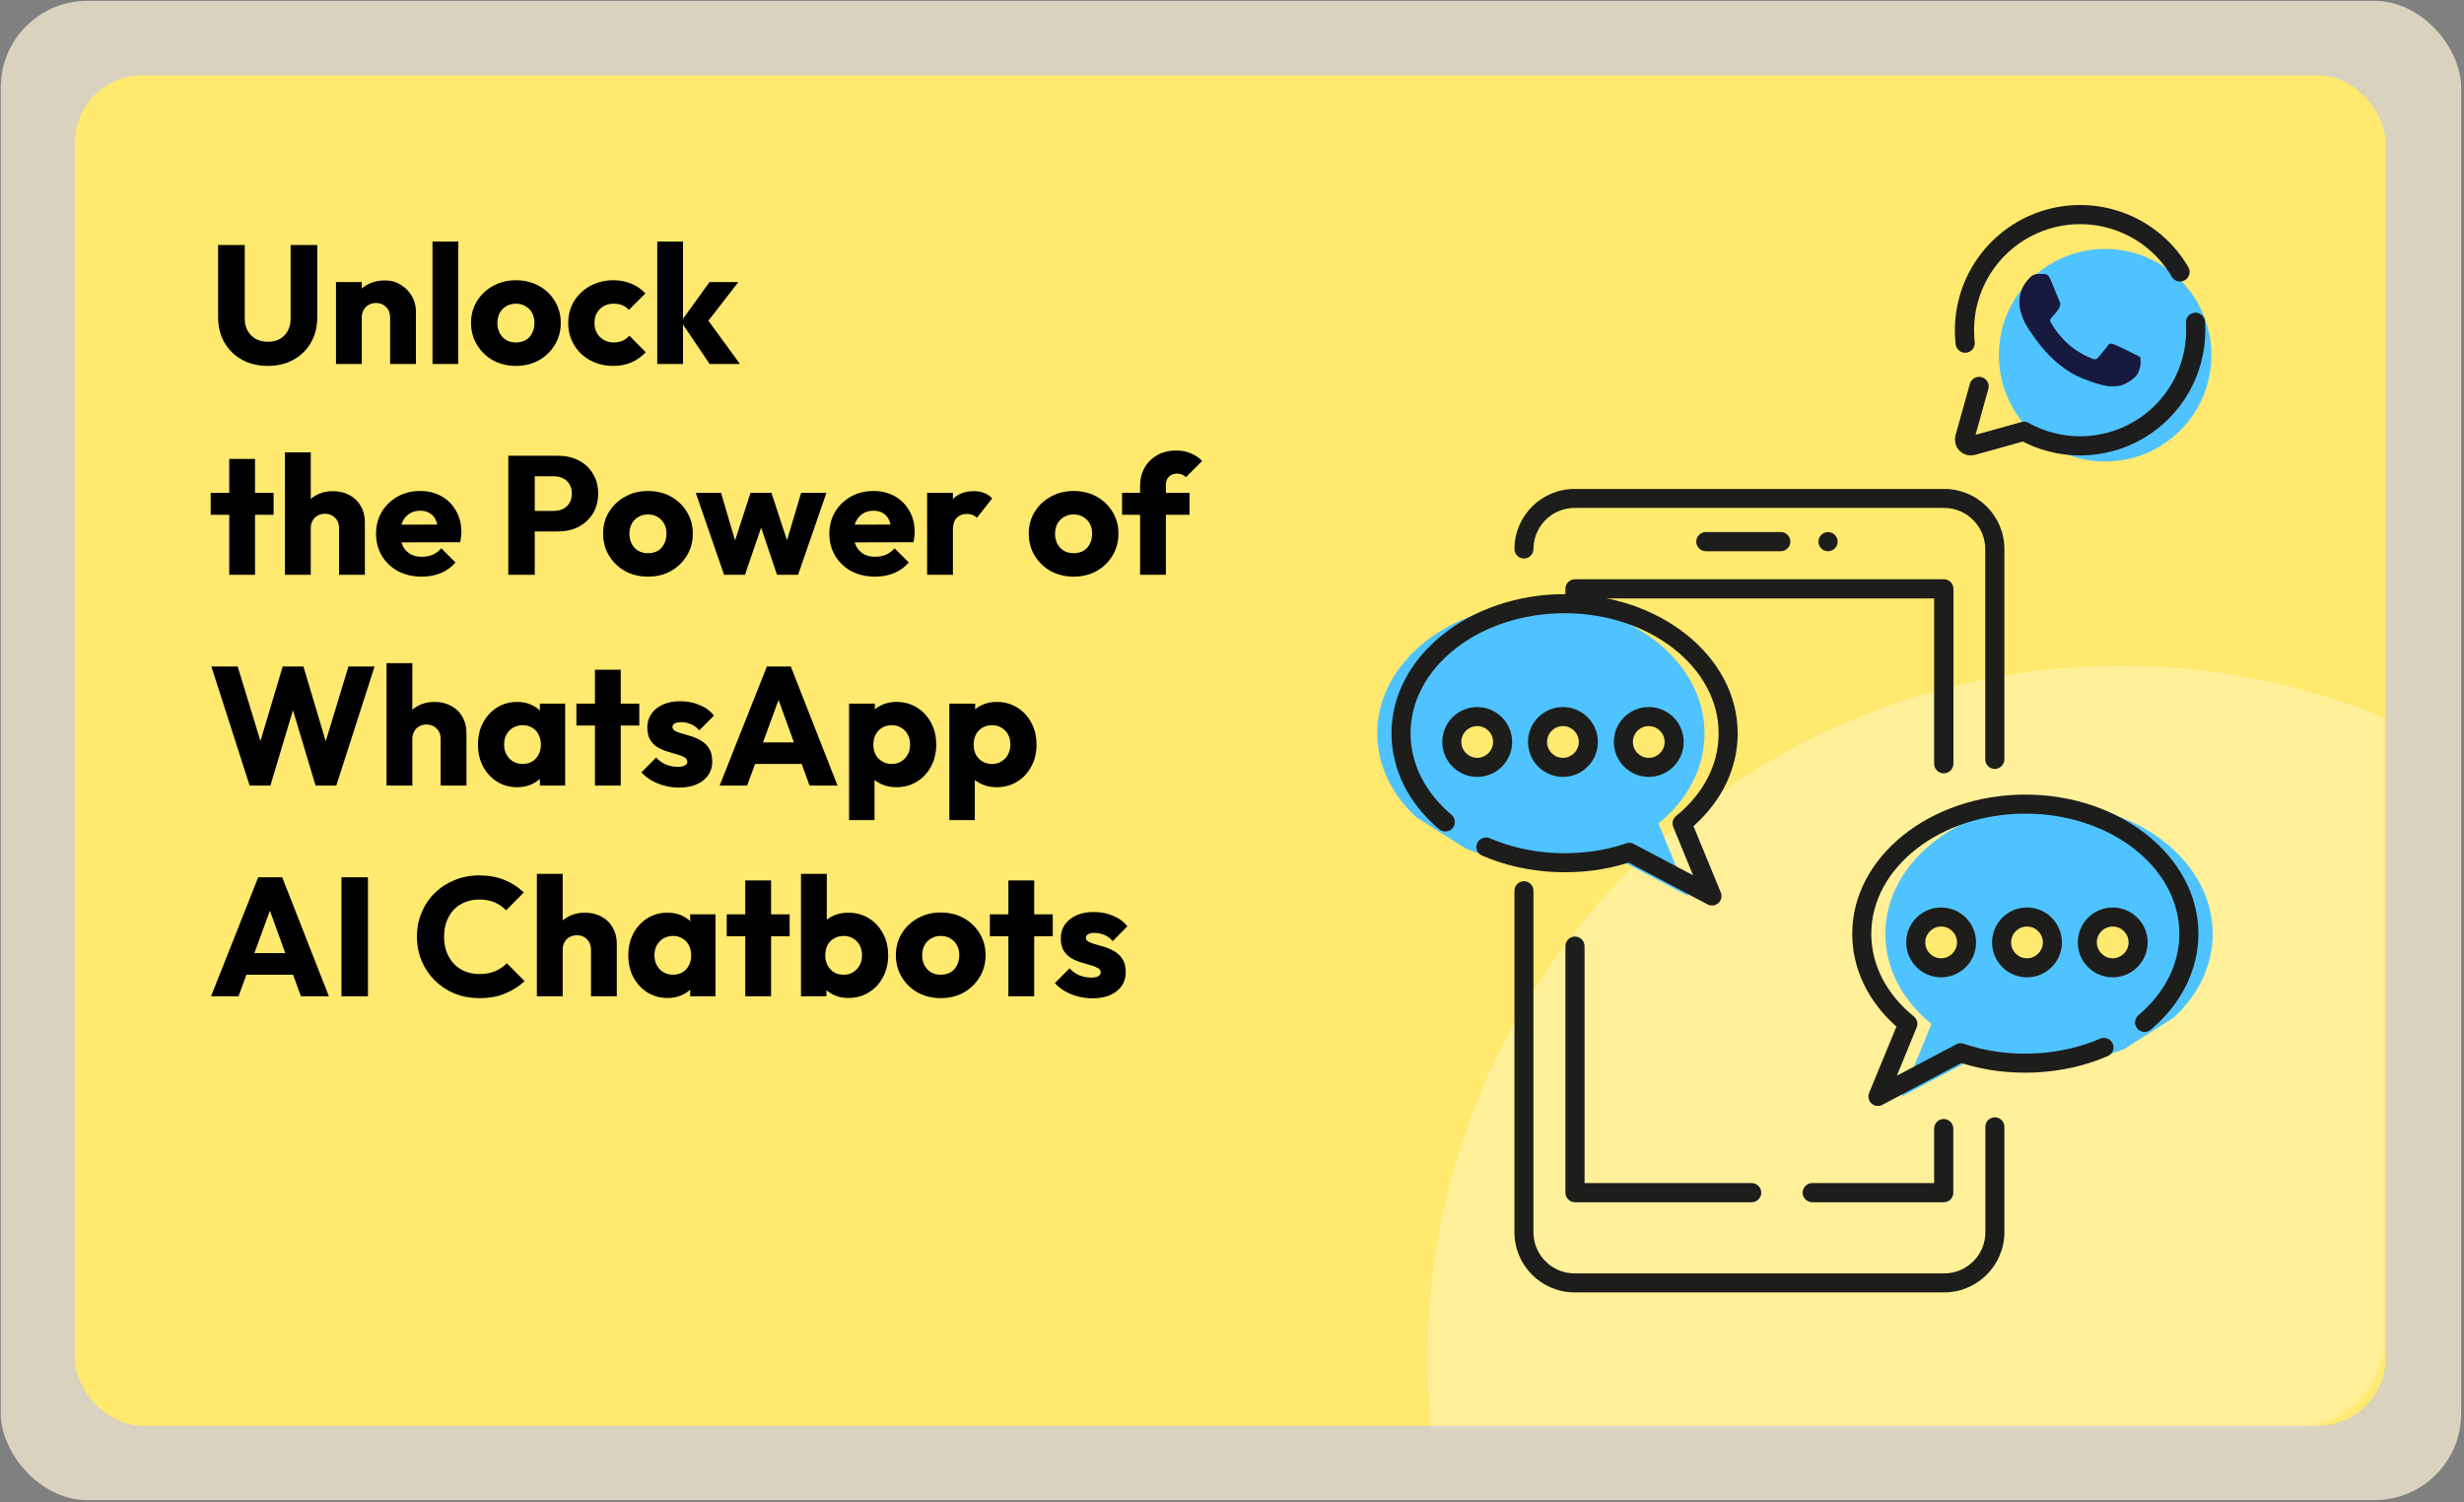
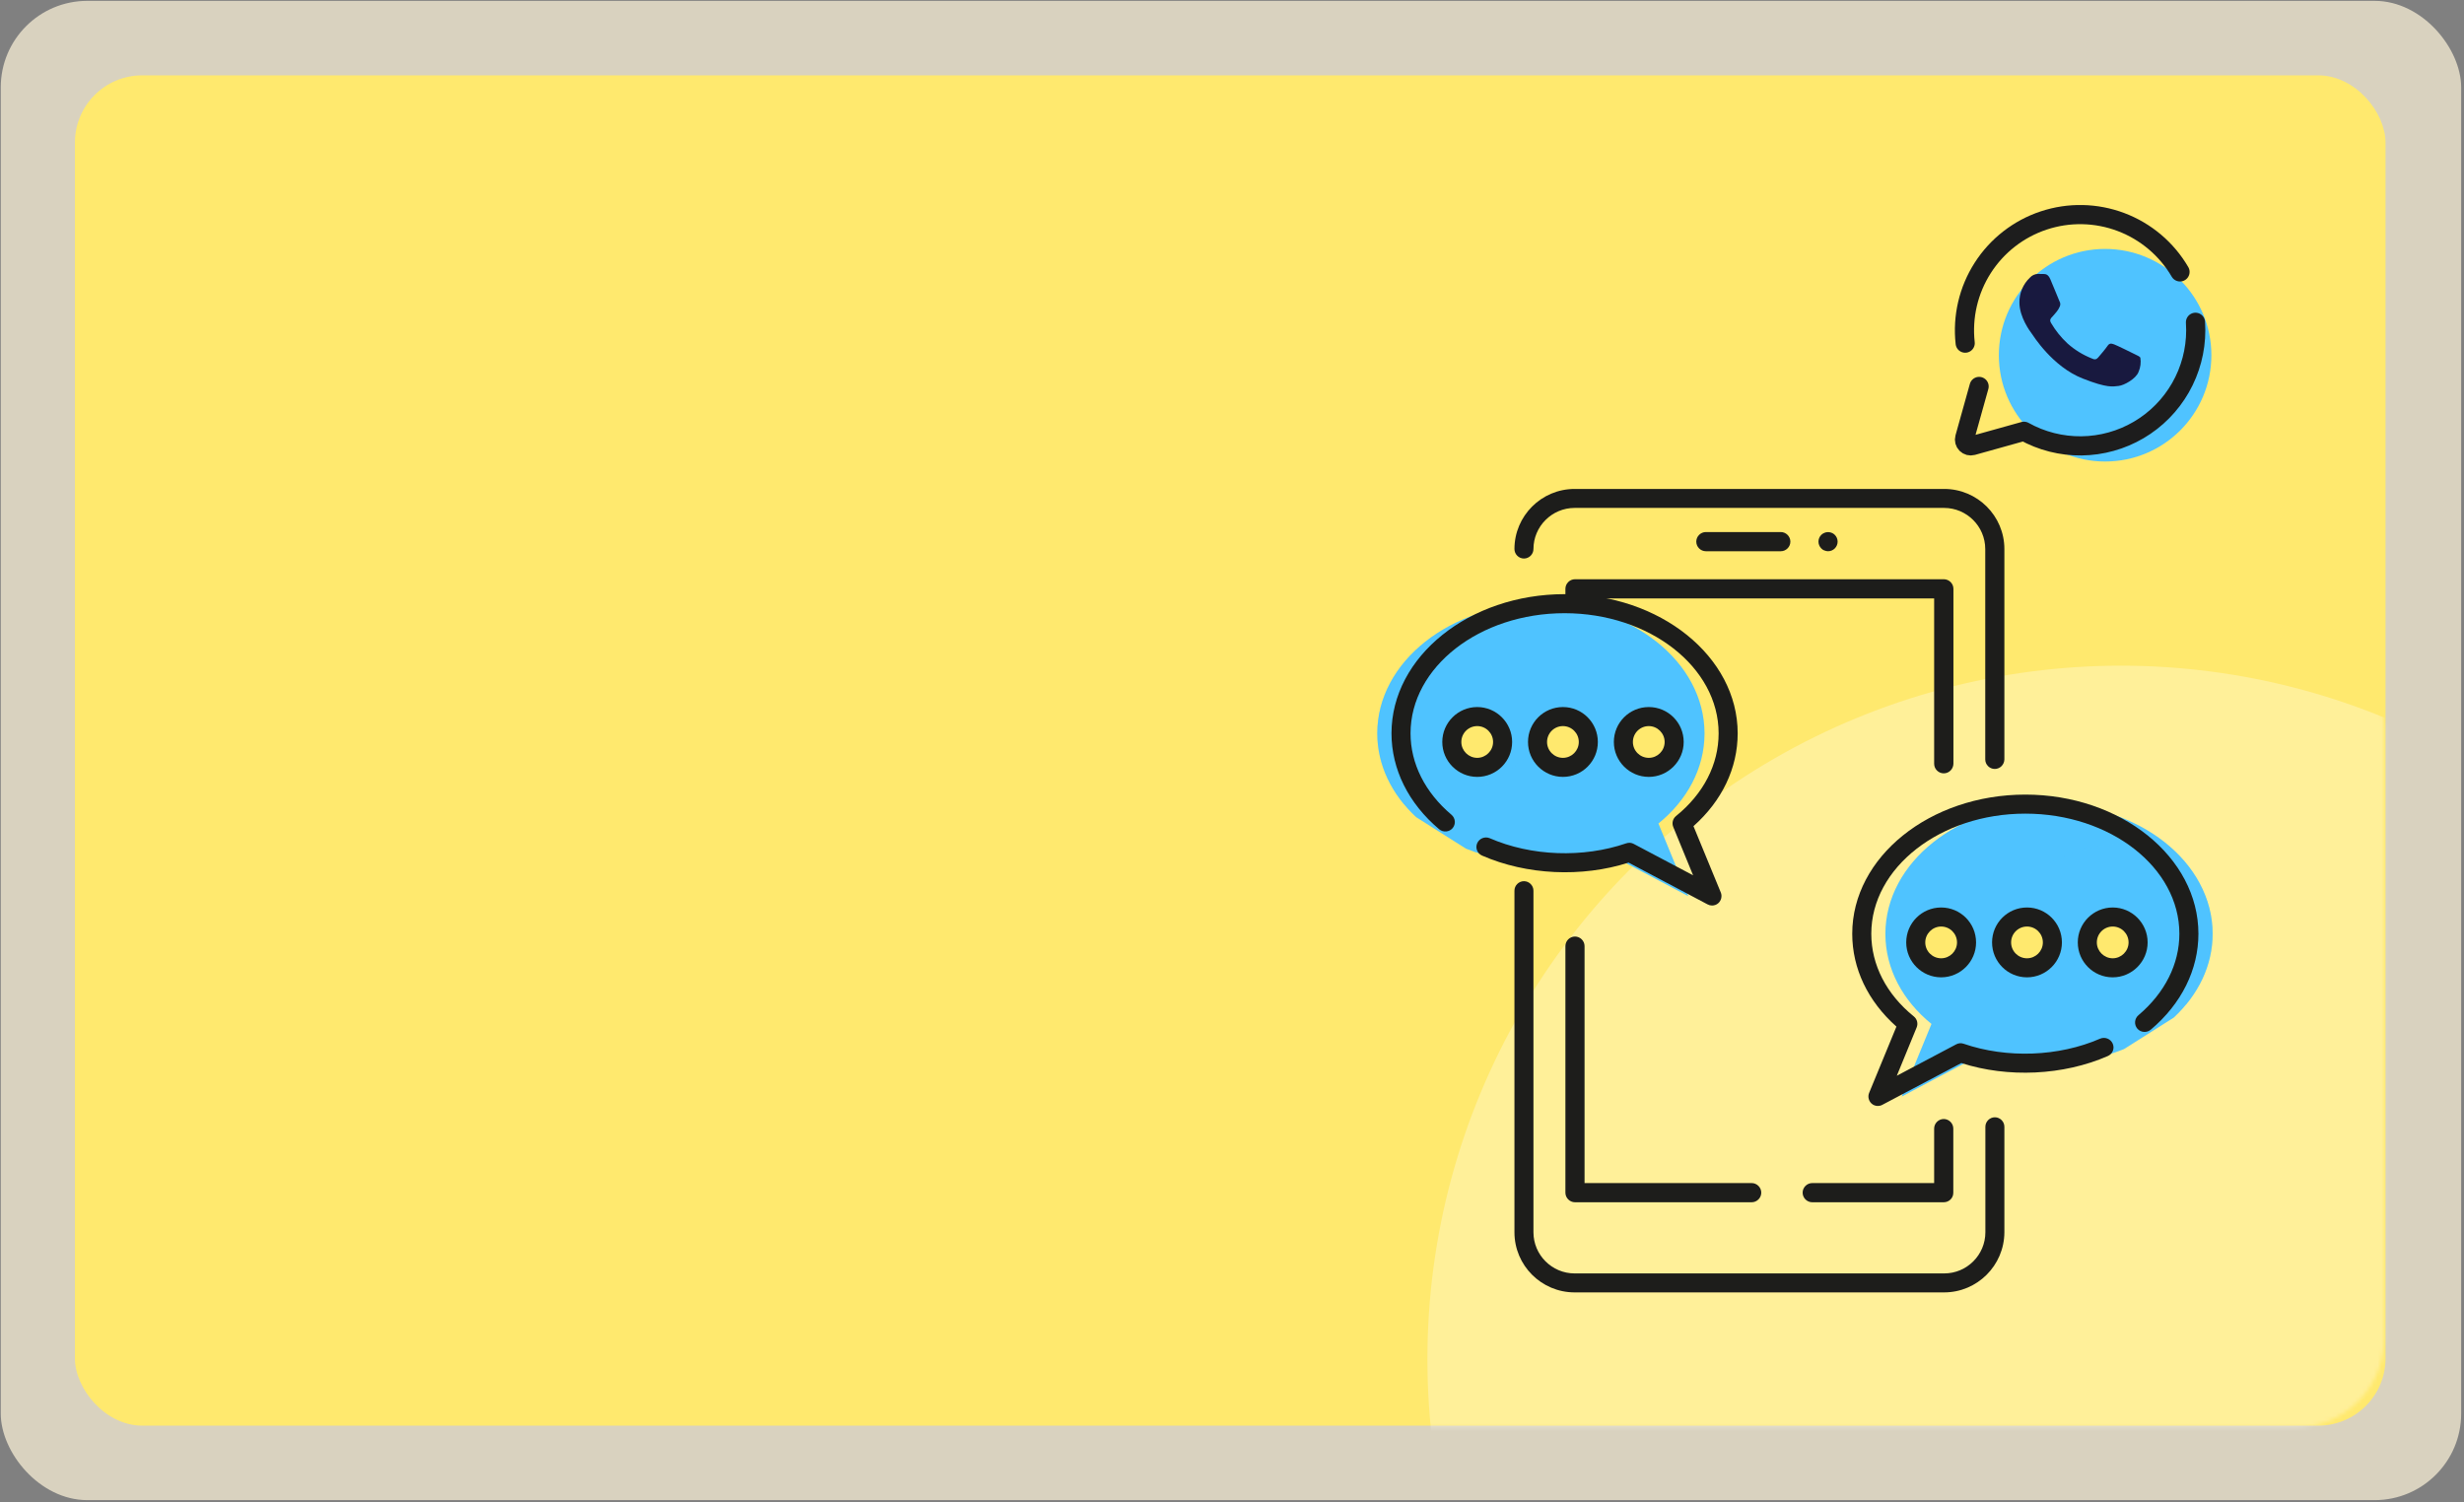
<svg xmlns="http://www.w3.org/2000/svg" width="643" height="392" viewBox="0 0 643 392" fill="none">
  <rect x="0" y="0" width="643" height="392" fill="#808080" stroke="none" />
  <rect x="0.199" y="0.225" width="642.06" height="391.256" rx="22.572" fill="#FFF6DA" fill-opacity="0.7" />
  <rect x="19.547" y="19.664" width="602.979" height="352.378" rx="17.556" fill="#FFE96E" />
  <mask id="mask0_1177_47" style="mask-type:alpha" maskUnits="userSpaceOnUse" x="350" y="167" width="273" height="206">
    <rect x="350.41" y="167" width="271.725" height="205.474" rx="23.044" fill="#FFE96E" />
  </mask>
  <g mask="url(#mask0_1177_47)">
    <circle cx="553.482" cy="354.711" r="180.99" fill="white" fill-opacity="0.3" />
  </g>
-   <path d="M69.898 95.484C67.346 95.484 65.088 94.941 63.122 93.856C61.186 92.771 59.661 91.275 58.546 89.368C57.461 87.432 56.918 85.232 56.918 82.768V63.936H63.87V83.164C63.87 84.396 64.134 85.467 64.662 86.376C65.19 87.285 65.909 87.989 66.818 88.488C67.757 88.957 68.784 89.192 69.898 89.192C71.072 89.192 72.098 88.957 72.978 88.488C73.858 87.989 74.547 87.3 75.046 86.42C75.574 85.511 75.838 84.44 75.838 83.208V63.936H82.79V82.812C82.79 85.276 82.248 87.461 81.162 89.368C80.077 91.275 78.566 92.771 76.63 93.856C74.694 94.941 72.45 95.484 69.898 95.484ZM101.805 95V82.812C101.805 81.697 101.453 80.803 100.749 80.128C100.074 79.424 99.209 79.072 98.153 79.072C97.419 79.072 96.774 79.233 96.217 79.556C95.659 79.849 95.219 80.289 94.897 80.876C94.574 81.433 94.413 82.079 94.413 82.812L91.817 81.536C91.817 79.864 92.183 78.397 92.917 77.136C93.65 75.875 94.662 74.907 95.953 74.232C97.273 73.528 98.754 73.176 100.397 73.176C101.981 73.176 103.374 73.557 104.577 74.32C105.809 75.053 106.777 76.036 107.481 77.268C108.185 78.5 108.537 79.849 108.537 81.316V95H101.805ZM87.681 95V73.616H94.413V95H87.681ZM112.86 95V63.056H119.592V95H112.86ZM134.629 95.484C132.429 95.484 130.434 95 128.645 94.032C126.885 93.035 125.492 91.685 124.465 89.984C123.438 88.283 122.925 86.376 122.925 84.264C122.925 82.152 123.438 80.26 124.465 78.588C125.492 76.916 126.885 75.596 128.645 74.628C130.405 73.631 132.4 73.132 134.629 73.132C136.858 73.132 138.853 73.616 140.613 74.584C142.373 75.552 143.766 76.887 144.793 78.588C145.82 80.26 146.333 82.152 146.333 84.264C146.333 86.376 145.82 88.283 144.793 89.984C143.766 91.685 142.373 93.035 140.613 94.032C138.853 95 136.858 95.484 134.629 95.484ZM134.629 89.368C135.597 89.368 136.448 89.163 137.181 88.752C137.914 88.312 138.472 87.711 138.853 86.948C139.264 86.156 139.469 85.261 139.469 84.264C139.469 83.267 139.264 82.401 138.853 81.668C138.442 80.905 137.87 80.319 137.137 79.908C136.433 79.468 135.597 79.248 134.629 79.248C133.69 79.248 132.854 79.468 132.121 79.908C131.388 80.319 130.816 80.905 130.405 81.668C129.994 82.431 129.789 83.311 129.789 84.308C129.789 85.276 129.994 86.156 130.405 86.948C130.816 87.711 131.388 88.312 132.121 88.752C132.854 89.163 133.69 89.368 134.629 89.368ZM160.025 95.484C157.825 95.484 155.83 95 154.041 94.032C152.251 93.064 150.843 91.729 149.817 90.028C148.79 88.327 148.277 86.42 148.277 84.308C148.277 82.167 148.79 80.26 149.817 78.588C150.873 76.887 152.295 75.552 154.085 74.584C155.874 73.616 157.883 73.132 160.113 73.132C161.785 73.132 163.31 73.425 164.689 74.012C166.097 74.569 167.343 75.42 168.429 76.564L164.117 80.876C163.618 80.319 163.031 79.908 162.357 79.644C161.711 79.38 160.963 79.248 160.113 79.248C159.145 79.248 158.279 79.468 157.517 79.908C156.783 80.319 156.197 80.905 155.757 81.668C155.346 82.401 155.141 83.267 155.141 84.264C155.141 85.261 155.346 86.141 155.757 86.904C156.197 87.667 156.798 88.268 157.561 88.708C158.323 89.148 159.174 89.368 160.113 89.368C160.993 89.368 161.77 89.221 162.445 88.928C163.149 88.605 163.75 88.165 164.249 87.608L168.517 91.92C167.402 93.093 166.141 93.988 164.733 94.604C163.325 95.191 161.755 95.484 160.025 95.484ZM185.197 95L177.717 83.912L185.153 73.616H192.677L183.701 85.188L183.921 82.416L193.117 95H185.197ZM171.513 95V63.056H178.245V95H171.513ZM59.822 150V119.772H66.554V150H59.822ZM54.982 134.336V128.616H71.394V134.336H54.982ZM88.484 150V137.812C88.484 136.697 88.132 135.803 87.428 135.128C86.754 134.424 85.888 134.072 84.832 134.072C84.099 134.072 83.454 134.233 82.896 134.556C82.339 134.849 81.899 135.289 81.576 135.876C81.254 136.433 81.092 137.079 81.092 137.812L78.496 136.536C78.496 134.864 78.848 133.397 79.552 132.136C80.256 130.875 81.239 129.907 82.5 129.232C83.762 128.528 85.214 128.176 86.856 128.176C88.528 128.176 89.995 128.528 91.256 129.232C92.518 129.907 93.486 130.86 94.16 132.092C94.864 133.295 95.216 134.703 95.216 136.316V150H88.484ZM74.36 150V118.056H81.092V150H74.36ZM110.1 150.484C107.783 150.484 105.715 150.015 103.896 149.076C102.107 148.108 100.699 146.773 99.672 145.072C98.645 143.371 98.132 141.449 98.132 139.308C98.132 137.167 98.631 135.26 99.628 133.588C100.655 131.887 102.033 130.552 103.764 129.584C105.495 128.616 107.445 128.132 109.616 128.132C111.728 128.132 113.591 128.587 115.204 129.496C116.817 130.405 118.079 131.667 118.988 133.28C119.927 134.893 120.396 136.741 120.396 138.824C120.396 139.205 120.367 139.616 120.308 140.056C120.279 140.467 120.205 140.951 120.088 141.508L101.652 141.552V136.932L117.228 136.888L114.324 138.824C114.295 137.592 114.104 136.58 113.752 135.788C113.4 134.967 112.872 134.351 112.168 133.94C111.493 133.5 110.657 133.28 109.66 133.28C108.604 133.28 107.68 133.529 106.888 134.028C106.125 134.497 105.524 135.172 105.084 136.052C104.673 136.932 104.468 138.003 104.468 139.264C104.468 140.525 104.688 141.611 105.128 142.52C105.597 143.4 106.243 144.089 107.064 144.588C107.915 145.057 108.912 145.292 110.056 145.292C111.112 145.292 112.065 145.116 112.916 144.764C113.767 144.383 114.515 143.825 115.16 143.092L118.856 146.788C117.8 148.02 116.524 148.944 115.028 149.56C113.532 150.176 111.889 150.484 110.1 150.484ZM137.92 138.692V133.324H144.608C145.459 133.324 146.236 133.148 146.94 132.796C147.644 132.444 148.202 131.931 148.612 131.256C149.023 130.581 149.228 129.76 149.228 128.792C149.228 127.853 149.023 127.047 148.612 126.372C148.202 125.697 147.644 125.184 146.94 124.832C146.236 124.48 145.459 124.304 144.608 124.304H137.92V118.936H145.62C147.586 118.936 149.36 119.332 150.944 120.124C152.528 120.916 153.775 122.06 154.684 123.556C155.623 125.023 156.092 126.768 156.092 128.792C156.092 130.816 155.623 132.576 154.684 134.072C153.775 135.539 152.528 136.683 150.944 137.504C149.36 138.296 147.586 138.692 145.62 138.692H137.92ZM132.64 150V118.936H139.548V150H132.64ZM169.09 150.484C166.89 150.484 164.895 150 163.106 149.032C161.346 148.035 159.953 146.685 158.926 144.984C157.899 143.283 157.386 141.376 157.386 139.264C157.386 137.152 157.899 135.26 158.926 133.588C159.953 131.916 161.346 130.596 163.106 129.628C164.866 128.631 166.861 128.132 169.09 128.132C171.319 128.132 173.314 128.616 175.074 129.584C176.834 130.552 178.227 131.887 179.254 133.588C180.281 135.26 180.794 137.152 180.794 139.264C180.794 141.376 180.281 143.283 179.254 144.984C178.227 146.685 176.834 148.035 175.074 149.032C173.314 150 171.319 150.484 169.09 150.484ZM169.09 144.368C170.058 144.368 170.909 144.163 171.642 143.752C172.375 143.312 172.933 142.711 173.314 141.948C173.725 141.156 173.93 140.261 173.93 139.264C173.93 138.267 173.725 137.401 173.314 136.668C172.903 135.905 172.331 135.319 171.598 134.908C170.894 134.468 170.058 134.248 169.09 134.248C168.151 134.248 167.315 134.468 166.582 134.908C165.849 135.319 165.277 135.905 164.866 136.668C164.455 137.431 164.25 138.311 164.25 139.308C164.25 140.276 164.455 141.156 164.866 141.948C165.277 142.711 165.849 143.312 166.582 143.752C167.315 144.163 168.151 144.368 169.09 144.368ZM188.952 150L181.56 128.616H188.16L192.736 144.148L190.8 144.192L195.86 128.616H201.316L206.42 144.192L204.44 144.148L209.06 128.616H215.66L208.268 150H202.768L197.796 135.216H199.468L194.408 150H188.952ZM228.393 150.484C226.076 150.484 224.008 150.015 222.189 149.076C220.4 148.108 218.992 146.773 217.965 145.072C216.938 143.371 216.425 141.449 216.425 139.308C216.425 137.167 216.924 135.26 217.921 133.588C218.948 131.887 220.326 130.552 222.057 129.584C223.788 128.616 225.738 128.132 227.909 128.132C230.021 128.132 231.884 128.587 233.497 129.496C235.11 130.405 236.372 131.667 237.281 133.28C238.22 134.893 238.689 136.741 238.689 138.824C238.689 139.205 238.66 139.616 238.601 140.056C238.572 140.467 238.498 140.951 238.381 141.508L219.945 141.552V136.932L235.521 136.888L232.617 138.824C232.588 137.592 232.397 136.58 232.045 135.788C231.693 134.967 231.165 134.351 230.461 133.94C229.786 133.5 228.95 133.28 227.953 133.28C226.897 133.28 225.973 133.529 225.181 134.028C224.418 134.497 223.817 135.172 223.377 136.052C222.966 136.932 222.761 138.003 222.761 139.264C222.761 140.525 222.981 141.611 223.421 142.52C223.89 143.4 224.536 144.089 225.357 144.588C226.208 145.057 227.205 145.292 228.349 145.292C229.405 145.292 230.358 145.116 231.209 144.764C232.06 144.383 232.808 143.825 233.453 143.092L237.149 146.788C236.093 148.02 234.817 148.944 233.321 149.56C231.825 150.176 230.182 150.484 228.393 150.484ZM241.939 150V128.616H248.671V150H241.939ZM248.671 138.252L245.855 136.052C246.412 133.559 247.351 131.623 248.671 130.244C249.991 128.865 251.824 128.176 254.171 128.176C255.197 128.176 256.092 128.337 256.855 128.66C257.647 128.953 258.336 129.423 258.923 130.068L254.919 135.128C254.625 134.805 254.259 134.556 253.819 134.38C253.379 134.204 252.88 134.116 252.323 134.116C251.208 134.116 250.313 134.468 249.639 135.172C248.993 135.847 248.671 136.873 248.671 138.252ZM280.164 150.484C277.964 150.484 275.97 150 274.18 149.032C272.42 148.035 271.027 146.685 270 144.984C268.974 143.283 268.46 141.376 268.46 139.264C268.46 137.152 268.974 135.26 270 133.588C271.027 131.916 272.42 130.596 274.18 129.628C275.94 128.631 277.935 128.132 280.164 128.132C282.394 128.132 284.388 128.616 286.148 129.584C287.908 130.552 289.302 131.887 290.328 133.588C291.355 135.26 291.868 137.152 291.868 139.264C291.868 141.376 291.355 143.283 290.328 144.984C289.302 146.685 287.908 148.035 286.148 149.032C284.388 150 282.394 150.484 280.164 150.484ZM280.164 144.368C281.132 144.368 281.983 144.163 282.716 143.752C283.45 143.312 284.007 142.711 284.388 141.948C284.799 141.156 285.004 140.261 285.004 139.264C285.004 138.267 284.799 137.401 284.388 136.668C283.978 135.905 283.406 135.319 282.672 134.908C281.968 134.468 281.132 134.248 280.164 134.248C279.226 134.248 278.39 134.468 277.656 134.908C276.923 135.319 276.351 135.905 275.94 136.668C275.53 137.431 275.324 138.311 275.324 139.308C275.324 140.276 275.53 141.156 275.94 141.948C276.351 142.711 276.923 143.312 277.656 143.752C278.39 144.163 279.226 144.368 280.164 144.368ZM297.518 150V126.768C297.518 125.037 297.899 123.483 298.662 122.104C299.454 120.696 300.554 119.596 301.962 118.804C303.37 117.983 305.042 117.572 306.978 117.572C308.445 117.572 309.721 117.821 310.806 118.32C311.921 118.789 312.889 119.449 313.71 120.3L309.486 124.524C309.193 124.231 308.855 124.011 308.474 123.864C308.122 123.688 307.697 123.6 307.198 123.6C306.289 123.6 305.57 123.864 305.042 124.392C304.514 124.92 304.25 125.639 304.25 126.548V150H297.518ZM292.81 134.336V128.616H310.41V134.336H292.81ZM65.146 205L55.158 173.936H62.022L69.326 197.828H66.642L73.77 173.936H79.182L86.31 197.828H83.67L90.93 173.936H97.75L87.762 205H82.35L75.178 181.108H77.73L70.558 205H65.146ZM114.996 205V192.812C114.996 191.697 114.644 190.803 113.94 190.128C113.265 189.424 112.4 189.072 111.344 189.072C110.611 189.072 109.965 189.233 109.408 189.556C108.851 189.849 108.411 190.289 108.088 190.876C107.765 191.433 107.604 192.079 107.604 192.812L105.008 191.536C105.008 189.864 105.36 188.397 106.064 187.136C106.768 185.875 107.751 184.907 109.012 184.232C110.273 183.528 111.725 183.176 113.368 183.176C115.04 183.176 116.507 183.528 117.768 184.232C119.029 184.907 119.997 185.86 120.672 187.092C121.376 188.295 121.728 189.703 121.728 191.316V205H114.996ZM100.872 205V173.056H107.604V205H100.872ZM134.984 205.44C133.018 205.44 131.258 204.956 129.704 203.988C128.178 203.02 126.961 201.7 126.052 200.028C125.172 198.356 124.732 196.449 124.732 194.308C124.732 192.167 125.172 190.26 126.052 188.588C126.961 186.916 128.178 185.596 129.704 184.628C131.258 183.66 133.018 183.176 134.984 183.176C136.421 183.176 137.712 183.455 138.856 184.012C140.029 184.569 140.982 185.347 141.716 186.344C142.449 187.312 142.86 188.427 142.948 189.688V198.928C142.86 200.189 142.449 201.319 141.716 202.316C141.012 203.284 140.073 204.047 138.9 204.604C137.726 205.161 136.421 205.44 134.984 205.44ZM136.348 199.368C137.785 199.368 138.944 198.899 139.824 197.96C140.704 196.992 141.144 195.775 141.144 194.308C141.144 193.311 140.938 192.431 140.528 191.668C140.146 190.905 139.589 190.319 138.856 189.908C138.152 189.468 137.33 189.248 136.392 189.248C135.453 189.248 134.617 189.468 133.884 189.908C133.18 190.319 132.608 190.905 132.168 191.668C131.757 192.431 131.552 193.311 131.552 194.308C131.552 195.276 131.757 196.141 132.168 196.904C132.578 197.667 133.15 198.268 133.884 198.708C134.617 199.148 135.438 199.368 136.348 199.368ZM140.88 205V199.236L141.892 194.044L140.88 188.852V183.616H147.48V205H140.88ZM155.256 205V174.772H161.988V205H155.256ZM150.416 189.336V183.616H166.828V189.336H150.416ZM177.152 205.528C175.891 205.528 174.644 205.367 173.412 205.044C172.21 204.721 171.08 204.267 170.024 203.68C168.998 203.064 168.118 202.36 167.384 201.568L171.212 197.696C171.916 198.459 172.752 199.06 173.72 199.5C174.688 199.911 175.744 200.116 176.888 200.116C177.68 200.116 178.282 199.999 178.692 199.764C179.132 199.529 179.352 199.207 179.352 198.796C179.352 198.268 179.088 197.872 178.56 197.608C178.062 197.315 177.416 197.065 176.624 196.86C175.832 196.625 174.996 196.376 174.116 196.112C173.236 195.848 172.4 195.481 171.608 195.012C170.816 194.543 170.171 193.897 169.672 193.076C169.174 192.225 168.924 191.155 168.924 189.864C168.924 188.485 169.276 187.297 169.98 186.3C170.684 185.273 171.682 184.467 172.972 183.88C174.263 183.293 175.774 183 177.504 183C179.323 183 180.995 183.323 182.52 183.968C184.075 184.584 185.336 185.508 186.304 186.74L182.476 190.612C181.802 189.82 181.039 189.263 180.188 188.94C179.367 188.617 178.56 188.456 177.768 188.456C177.006 188.456 176.434 188.573 176.052 188.808C175.671 189.013 175.48 189.321 175.48 189.732C175.48 190.172 175.73 190.524 176.228 190.788C176.727 191.052 177.372 191.287 178.164 191.492C178.956 191.697 179.792 191.947 180.672 192.24C181.552 192.533 182.388 192.929 183.18 193.428C183.972 193.927 184.618 194.601 185.116 195.452C185.615 196.273 185.864 197.359 185.864 198.708C185.864 200.791 185.072 202.448 183.488 203.68C181.934 204.912 179.822 205.528 177.152 205.528ZM187.801 205L200.121 173.936H206.369L218.557 205H211.253L201.925 179.216H204.433L194.973 205H187.801ZM194.797 199.368V193.736H211.737V199.368H194.797ZM233.891 205.44C232.454 205.44 231.134 205.161 229.931 204.604C228.729 204.047 227.746 203.284 226.983 202.316C226.221 201.319 225.781 200.189 225.663 198.928V189.908C225.781 188.647 226.221 187.503 226.983 186.476C227.746 185.449 228.729 184.643 229.931 184.056C231.134 183.469 232.454 183.176 233.891 183.176C235.915 183.176 237.705 183.66 239.259 184.628C240.843 185.596 242.075 186.916 242.955 188.588C243.865 190.26 244.319 192.167 244.319 194.308C244.319 196.449 243.865 198.356 242.955 200.028C242.075 201.7 240.843 203.02 239.259 203.988C237.705 204.956 235.915 205.44 233.891 205.44ZM232.659 199.368C233.627 199.368 234.463 199.148 235.167 198.708C235.901 198.268 236.473 197.667 236.883 196.904C237.294 196.141 237.499 195.276 237.499 194.308C237.499 193.311 237.294 192.431 236.883 191.668C236.473 190.905 235.901 190.319 235.167 189.908C234.463 189.468 233.642 189.248 232.703 189.248C231.765 189.248 230.929 189.468 230.195 189.908C229.491 190.319 228.934 190.905 228.523 191.668C228.113 192.431 227.907 193.311 227.907 194.308C227.907 195.276 228.098 196.141 228.479 196.904C228.89 197.667 229.462 198.268 230.195 198.708C230.929 199.148 231.75 199.368 232.659 199.368ZM221.571 214.02V183.616H228.303V189.116L227.203 194.308L228.215 199.5V214.02H221.571ZM260.059 205.44C258.622 205.44 257.302 205.161 256.099 204.604C254.897 204.047 253.914 203.284 253.151 202.316C252.389 201.319 251.949 200.189 251.831 198.928V189.908C251.949 188.647 252.389 187.503 253.151 186.476C253.914 185.449 254.897 184.643 256.099 184.056C257.302 183.469 258.622 183.176 260.059 183.176C262.083 183.176 263.873 183.66 265.427 184.628C267.011 185.596 268.243 186.916 269.123 188.588C270.033 190.26 270.487 192.167 270.487 194.308C270.487 196.449 270.033 198.356 269.123 200.028C268.243 201.7 267.011 203.02 265.427 203.988C263.873 204.956 262.083 205.44 260.059 205.44ZM258.827 199.368C259.795 199.368 260.631 199.148 261.335 198.708C262.069 198.268 262.641 197.667 263.051 196.904C263.462 196.141 263.667 195.276 263.667 194.308C263.667 193.311 263.462 192.431 263.051 191.668C262.641 190.905 262.069 190.319 261.335 189.908C260.631 189.468 259.81 189.248 258.871 189.248C257.933 189.248 257.097 189.468 256.363 189.908C255.659 190.319 255.102 190.905 254.691 191.668C254.281 192.431 254.075 193.311 254.075 194.308C254.075 195.276 254.266 196.141 254.647 196.904C255.058 197.667 255.63 198.268 256.363 198.708C257.097 199.148 257.918 199.368 258.827 199.368ZM247.739 214.02V183.616H254.471V189.116L253.371 194.308L254.383 199.5V214.02H247.739ZM55.07 260L67.39 228.936H73.638L85.826 260H78.522L69.194 234.216H71.702L62.242 260H55.07ZM62.066 254.368V248.736H79.006V254.368H62.066ZM89.113 260V228.936H96.021V260H89.113ZM125.123 260.484C122.805 260.484 120.649 260.088 118.655 259.296C116.689 258.475 114.959 257.331 113.463 255.864C111.996 254.397 110.852 252.696 110.031 250.76C109.209 248.795 108.799 246.683 108.799 244.424C108.799 242.165 109.209 240.068 110.031 238.132C110.852 236.167 111.996 234.465 113.463 233.028C114.929 231.591 116.645 230.476 118.611 229.684C120.605 228.863 122.761 228.452 125.079 228.452C127.543 228.452 129.728 228.848 131.635 229.64C133.571 230.432 135.257 231.517 136.695 232.896L132.075 237.56C131.253 236.68 130.256 235.991 129.083 235.492C127.939 234.993 126.604 234.744 125.079 234.744C123.729 234.744 122.483 234.979 121.339 235.448C120.224 235.888 119.256 236.533 118.435 237.384C117.643 238.235 117.012 239.261 116.543 240.464C116.103 241.667 115.883 242.987 115.883 244.424C115.883 245.891 116.103 247.225 116.543 248.428C117.012 249.631 117.643 250.657 118.435 251.508C119.256 252.359 120.224 253.019 121.339 253.488C122.483 253.957 123.729 254.192 125.079 254.192C126.663 254.192 128.041 253.943 129.215 253.444C130.388 252.945 131.4 252.256 132.251 251.376L136.915 256.04C135.419 257.419 133.703 258.504 131.767 259.296C129.86 260.088 127.645 260.484 125.123 260.484ZM154.227 260V247.812C154.227 246.697 153.875 245.803 153.171 245.128C152.496 244.424 151.631 244.072 150.575 244.072C149.841 244.072 149.196 244.233 148.639 244.556C148.081 244.849 147.641 245.289 147.319 245.876C146.996 246.433 146.835 247.079 146.835 247.812L144.239 246.536C144.239 244.864 144.591 243.397 145.295 242.136C145.999 240.875 146.981 239.907 148.243 239.232C149.504 238.528 150.956 238.176 152.599 238.176C154.271 238.176 155.737 238.528 156.999 239.232C158.26 239.907 159.228 240.86 159.903 242.092C160.607 243.295 160.959 244.703 160.959 246.316V260H154.227ZM140.103 260V228.056H146.835V260H140.103ZM174.214 260.44C172.249 260.44 170.489 259.956 168.934 258.988C167.409 258.02 166.192 256.7 165.282 255.028C164.402 253.356 163.962 251.449 163.962 249.308C163.962 247.167 164.402 245.26 165.282 243.588C166.192 241.916 167.409 240.596 168.934 239.628C170.489 238.66 172.249 238.176 174.214 238.176C175.652 238.176 176.942 238.455 178.086 239.012C179.26 239.569 180.213 240.347 180.946 241.344C181.68 242.312 182.09 243.427 182.178 244.688V253.928C182.09 255.189 181.68 256.319 180.946 257.316C180.242 258.284 179.304 259.047 178.13 259.604C176.957 260.161 175.652 260.44 174.214 260.44ZM175.578 254.368C177.016 254.368 178.174 253.899 179.054 252.96C179.934 251.992 180.374 250.775 180.374 249.308C180.374 248.311 180.169 247.431 179.758 246.668C179.377 245.905 178.82 245.319 178.086 244.908C177.382 244.468 176.561 244.248 175.622 244.248C174.684 244.248 173.848 244.468 173.114 244.908C172.41 245.319 171.838 245.905 171.398 246.668C170.988 247.431 170.782 248.311 170.782 249.308C170.782 250.276 170.988 251.141 171.398 251.904C171.809 252.667 172.381 253.268 173.114 253.708C173.848 254.148 174.669 254.368 175.578 254.368ZM180.11 260V254.236L181.122 249.044L180.11 243.852V238.616H186.71V260H180.11ZM194.486 260V229.772H201.218V260H194.486ZM189.646 244.336V238.616H206.058V244.336H189.646ZM221.344 260.44C219.907 260.44 218.587 260.147 217.384 259.56C216.182 258.944 215.199 258.137 214.436 257.14C213.674 256.113 213.234 254.969 213.116 253.708V244.688C213.234 243.427 213.674 242.312 214.436 241.344C215.199 240.347 216.182 239.569 217.384 239.012C218.587 238.455 219.907 238.176 221.344 238.176C223.368 238.176 225.158 238.66 226.712 239.628C228.296 240.596 229.528 241.916 230.408 243.588C231.318 245.26 231.772 247.167 231.772 249.308C231.772 251.449 231.318 253.356 230.408 255.028C229.528 256.7 228.296 258.02 226.712 258.988C225.158 259.956 223.368 260.44 221.344 260.44ZM220.156 254.368C221.095 254.368 221.916 254.148 222.62 253.708C223.354 253.268 223.926 252.667 224.336 251.904C224.747 251.141 224.952 250.276 224.952 249.308C224.952 248.311 224.747 247.431 224.336 246.668C223.926 245.905 223.354 245.319 222.62 244.908C221.916 244.468 221.095 244.248 220.156 244.248C219.218 244.248 218.382 244.468 217.648 244.908C216.915 245.319 216.343 245.905 215.932 246.668C215.551 247.431 215.36 248.311 215.36 249.308C215.36 250.305 215.566 251.185 215.976 251.948C216.387 252.711 216.944 253.312 217.648 253.752C218.382 254.163 219.218 254.368 220.156 254.368ZM209.024 260V228.056H215.756V243.852L214.656 249.044L215.668 254.236V260H209.024ZM245.488 260.484C243.288 260.484 241.294 260 239.504 259.032C237.744 258.035 236.351 256.685 235.324 254.984C234.298 253.283 233.784 251.376 233.784 249.264C233.784 247.152 234.298 245.26 235.324 243.588C236.351 241.916 237.744 240.596 239.504 239.628C241.264 238.631 243.259 238.132 245.488 238.132C247.718 238.132 249.712 238.616 251.472 239.584C253.232 240.552 254.626 241.887 255.652 243.588C256.679 245.26 257.192 247.152 257.192 249.264C257.192 251.376 256.679 253.283 255.652 254.984C254.626 256.685 253.232 258.035 251.472 259.032C249.712 260 247.718 260.484 245.488 260.484ZM245.488 254.368C246.456 254.368 247.307 254.163 248.04 253.752C248.774 253.312 249.331 252.711 249.712 251.948C250.123 251.156 250.328 250.261 250.328 249.264C250.328 248.267 250.123 247.401 249.712 246.668C249.302 245.905 248.73 245.319 247.996 244.908C247.292 244.468 246.456 244.248 245.488 244.248C244.55 244.248 243.714 244.468 242.98 244.908C242.247 245.319 241.675 245.905 241.264 246.668C240.854 247.431 240.648 248.311 240.648 249.308C240.648 250.276 240.854 251.156 241.264 251.948C241.675 252.711 242.247 253.312 242.98 253.752C243.714 254.163 244.55 254.368 245.488 254.368ZM263.15 260V229.772H269.882V260H263.15ZM258.31 244.336V238.616H274.722V244.336H258.31ZM285.047 260.528C283.785 260.528 282.539 260.367 281.307 260.044C280.104 259.721 278.975 259.267 277.919 258.68C276.892 258.064 276.012 257.36 275.279 256.568L279.107 252.696C279.811 253.459 280.647 254.06 281.615 254.5C282.583 254.911 283.639 255.116 284.783 255.116C285.575 255.116 286.176 254.999 286.587 254.764C287.027 254.529 287.247 254.207 287.247 253.796C287.247 253.268 286.983 252.872 286.455 252.608C285.956 252.315 285.311 252.065 284.519 251.86C283.727 251.625 282.891 251.376 282.011 251.112C281.131 250.848 280.295 250.481 279.503 250.012C278.711 249.543 278.065 248.897 277.567 248.076C277.068 247.225 276.819 246.155 276.819 244.864C276.819 243.485 277.171 242.297 277.875 241.3C278.579 240.273 279.576 239.467 280.867 238.88C282.157 238.293 283.668 238 285.399 238C287.217 238 288.889 238.323 290.415 238.968C291.969 239.584 293.231 240.508 294.199 241.74L290.371 245.612C289.696 244.82 288.933 244.263 288.083 243.94C287.261 243.617 286.455 243.456 285.663 243.456C284.9 243.456 284.328 243.573 283.947 243.808C283.565 244.013 283.375 244.321 283.375 244.732C283.375 245.172 283.624 245.524 284.123 245.788C284.621 246.052 285.267 246.287 286.059 246.492C286.851 246.697 287.687 246.947 288.567 247.24C289.447 247.533 290.283 247.929 291.075 248.428C291.867 248.927 292.512 249.601 293.011 250.452C293.509 251.273 293.759 252.359 293.759 253.708C293.759 255.791 292.967 257.448 291.383 258.68C289.828 259.912 287.716 260.528 285.047 260.528Z" fill="black" />
  <path d="M507.321 337.274H410.912C402.249 337.274 395.207 330.24 395.207 321.589V232.435C395.207 231.081 396.331 229.959 397.687 229.959C399.042 229.959 400.166 231.081 400.166 232.435V321.589C400.166 327.5 404.993 332.321 410.912 332.321H507.354C513.272 332.321 518.099 327.5 518.099 321.589V294.05C518.099 292.697 519.223 291.574 520.579 291.574C521.935 291.574 523.059 292.697 523.059 294.05V321.589C523.026 330.24 515.983 337.274 507.321 337.274ZM520.546 200.67C519.19 200.67 518.066 199.547 518.066 198.194V143.281C518.066 137.371 513.239 132.55 507.321 132.55H410.912C404.993 132.55 400.166 137.371 400.166 143.281C400.166 144.635 399.042 145.758 397.687 145.758C396.331 145.758 395.207 144.635 395.207 143.281C395.207 134.63 402.249 127.597 410.912 127.597H507.354C516.016 127.597 523.059 134.63 523.059 143.281V198.194C523.026 199.547 521.935 200.67 520.546 200.67Z" fill="#1D1D1B" />
  <path d="M457.117 313.749H411.003C409.637 313.749 408.504 312.614 408.504 311.246V246.905C408.504 245.537 409.637 244.403 411.003 244.403C412.369 244.403 413.502 245.537 413.502 246.905V308.743H457.117C458.483 308.743 459.616 309.878 459.616 311.246C459.616 312.614 458.483 313.749 457.117 313.749ZM507.23 313.749H472.911C471.545 313.749 470.412 312.614 470.412 311.246C470.412 309.878 471.545 308.743 472.911 308.743H504.731V294.527C504.731 293.159 505.864 292.024 507.23 292.024C508.596 292.024 509.729 293.159 509.729 294.527V311.279C509.729 312.648 508.63 313.749 507.23 313.749ZM507.23 201.82C505.864 201.82 504.731 200.686 504.731 199.317V156.168H413.502V177.025C413.502 178.393 412.369 179.528 411.003 179.528C409.637 179.528 408.504 178.393 408.504 177.025V153.665C408.504 152.297 409.637 151.162 411.003 151.162H507.263C508.63 151.162 509.762 152.297 509.762 153.665V199.317C509.729 200.686 508.63 201.82 507.23 201.82ZM477.042 143.854C476.743 143.854 476.409 143.787 476.11 143.653C475.776 143.553 475.51 143.353 475.277 143.119C475.043 142.886 474.877 142.619 474.743 142.319C474.61 142.018 474.543 141.684 474.543 141.351C474.543 140.683 474.81 140.049 475.277 139.582C475.51 139.348 475.776 139.182 476.11 139.048C477.009 138.681 478.109 138.881 478.808 139.582C479.275 140.049 479.541 140.683 479.541 141.351C479.541 141.684 479.475 142.018 479.342 142.319C479.208 142.619 479.042 142.886 478.808 143.119C478.342 143.587 477.709 143.854 477.042 143.854ZM464.714 143.854H445.156C443.789 143.854 442.657 142.719 442.657 141.351C442.657 139.983 443.789 138.848 445.156 138.848H464.714C466.08 138.848 467.213 139.983 467.213 141.351C467.213 142.719 466.08 143.854 464.714 143.854Z" fill="#1D1D1B" />
  <path d="M382.542 221.467C388.407 223.853 395.068 225.212 402.127 225.212C408.125 225.212 413.825 224.218 419.028 222.461L440.569 233.861L432.781 214.906C440.238 208.874 444.811 200.556 444.811 191.41C444.811 172.719 425.689 157.574 402.127 157.574C378.532 157.574 359.41 172.719 359.41 191.377C359.41 199.728 363.221 207.35 369.551 213.249" fill="#4FC3FF" />
  <g opacity="0.3">
    <path d="M359.41 191.377C359.41 198.17 361.962 204.533 366.336 209.835C389.335 209.338 407.761 194.359 407.761 176.033C407.761 169.206 405.209 162.877 400.801 157.574C377.869 158.138 359.41 173.05 359.41 191.377Z" fill="#4FC3FF" />
  </g>
  <path d="M446.765 236.313C446.368 236.313 445.97 236.213 445.605 236.015L424.993 225.112C412.83 229.022 398.382 228.359 386.783 223.289C385.523 222.759 384.927 221.301 385.49 220.041C386.054 218.782 387.512 218.219 388.771 218.749C399.575 223.455 413.129 223.952 424.396 220.075C425.059 219.843 425.755 219.909 426.351 220.24L441.828 228.426L436.658 215.833C436.227 214.805 436.525 213.645 437.387 212.949C444.545 207.15 448.489 199.495 448.489 191.376C448.489 174.11 430.461 160.026 408.29 160.026C386.12 160.026 368.092 174.077 368.092 191.376C368.092 199.263 371.87 206.786 378.763 212.618C379.823 213.513 379.956 215.07 379.061 216.131C378.166 217.158 376.609 217.291 375.548 216.396C367.529 209.636 363.121 200.721 363.121 191.376C363.121 171.359 383.403 155.055 408.29 155.055C433.211 155.055 453.46 171.359 453.46 191.376C453.46 200.456 449.383 208.973 441.927 215.601L449.052 232.9C449.45 233.861 449.185 234.987 448.422 235.683C447.958 236.114 447.362 236.313 446.765 236.313Z" fill="#1D1D1B" />
  <path d="M423.637 193.63C423.637 197.275 426.586 200.258 430.265 200.258C433.91 200.258 436.893 197.308 436.893 193.63C436.893 189.985 433.91 187.002 430.265 187.002C426.586 187.002 423.637 189.985 423.637 193.63ZM401.268 193.63C401.268 197.275 404.217 200.258 407.896 200.258C411.541 200.258 414.523 197.308 414.523 193.63C414.523 189.985 411.541 187.002 407.896 187.002C404.217 187.002 401.268 189.985 401.268 193.63ZM378.898 193.63C378.898 197.275 381.848 200.258 385.526 200.258C389.172 200.258 392.154 197.308 392.154 193.63C392.154 189.985 389.172 187.002 385.526 187.002C381.848 187.002 378.898 189.985 378.898 193.63Z" fill="#FFE96E" />
  <path d="M430.26 202.743C425.256 202.743 421.147 198.666 421.147 193.629C421.147 188.592 425.223 184.516 430.26 184.516C435.297 184.516 439.373 188.592 439.373 193.629C439.373 198.666 435.264 202.743 430.26 202.743ZM430.26 189.487C427.973 189.487 426.117 191.343 426.117 193.629C426.117 195.916 427.973 197.772 430.26 197.772C432.547 197.772 434.402 195.916 434.402 193.629C434.402 191.343 432.513 189.487 430.26 189.487ZM407.858 202.743C402.854 202.743 398.744 198.666 398.744 193.629C398.744 188.592 402.82 184.516 407.858 184.516C412.895 184.516 416.971 188.592 416.971 193.629C416.971 198.666 412.895 202.743 407.858 202.743ZM407.858 189.487C405.571 189.487 403.715 191.343 403.715 193.629C403.715 195.916 405.571 197.772 407.858 197.772C410.144 197.772 412 195.916 412 193.629C412 191.343 410.144 189.487 407.858 189.487ZM385.488 202.743C380.484 202.743 376.375 198.666 376.375 193.629C376.375 188.592 380.484 184.516 385.488 184.516C390.492 184.516 394.602 188.592 394.602 193.629C394.602 198.666 390.526 202.743 385.488 202.743ZM385.488 189.487C383.202 189.487 381.346 191.343 381.346 193.629C381.346 195.916 383.235 197.772 385.488 197.772C387.742 197.772 389.631 195.916 389.631 193.629C389.631 191.343 387.775 189.487 385.488 189.487Z" fill="#1D1D1B" />
  <path d="M554.275 273.776C548.409 276.162 541.748 277.52 534.689 277.52C528.691 277.52 522.991 276.526 517.788 274.77L496.247 286.17L504.035 267.214C496.579 261.183 492.006 252.865 492.006 243.718C492.006 225.027 511.127 209.883 534.689 209.883C558.285 209.883 577.406 225.027 577.406 243.685C577.406 252.036 573.595 259.658 567.266 265.557" fill="#4FC3FF" />
  <g opacity="0.3">
-     <path d="M577.406 243.685C577.406 250.479 574.855 256.841 570.48 262.144C547.481 261.647 529.056 246.667 529.056 228.341C529.056 221.515 531.607 215.185 536.015 209.883C558.948 210.446 577.406 225.359 577.406 243.685Z" fill="#4FC3FF" />
+     <path d="M577.406 243.685C577.406 250.479 574.855 256.841 570.48 262.144C547.481 261.647 529.056 246.667 529.056 228.341C558.948 210.446 577.406 225.359 577.406 243.685Z" fill="#4FC3FF" />
  </g>
  <path d="M490.051 288.621C490.449 288.621 490.846 288.522 491.211 288.323L511.824 277.42C523.986 281.331 538.435 280.668 550.034 275.598C551.293 275.067 551.889 273.609 551.326 272.35C550.763 271.091 549.305 270.527 548.045 271.058C537.242 275.763 523.688 276.26 512.42 272.383C511.757 272.151 511.062 272.217 510.465 272.549L494.989 280.734L500.159 268.141C500.589 267.114 500.291 265.954 499.43 265.258C492.271 259.459 488.328 251.803 488.328 243.684C488.328 226.419 506.356 212.334 528.526 212.334C550.696 212.334 568.724 226.385 568.724 243.684C568.724 251.571 564.946 259.094 558.053 264.927C556.993 265.821 556.86 267.379 557.755 268.439C558.65 269.467 560.208 269.599 561.268 268.705C569.288 261.944 573.695 253.03 573.695 243.684C573.695 223.668 553.414 207.363 528.526 207.363C503.605 207.363 483.357 223.668 483.357 243.684C483.357 252.764 487.433 261.281 494.889 267.909L487.764 285.208C487.367 286.169 487.632 287.296 488.394 287.992C488.858 288.423 489.455 288.621 490.051 288.621Z" fill="#1D1D1B" />
  <path d="M513.18 245.938C513.18 249.584 510.23 252.566 506.552 252.566C502.906 252.566 499.924 249.617 499.924 245.938C499.924 242.293 502.906 239.311 506.552 239.311C510.23 239.311 513.18 242.293 513.18 245.938ZM535.549 245.938C535.549 249.584 532.599 252.566 528.921 252.566C525.276 252.566 522.293 249.617 522.293 245.938C522.293 242.293 525.276 239.311 528.921 239.311C532.599 239.311 535.549 242.293 535.549 245.938ZM557.918 245.938C557.918 249.584 554.969 252.566 551.29 252.566C547.645 252.566 544.662 249.617 544.662 245.938C544.662 242.293 547.645 239.311 551.29 239.311C554.969 239.311 557.918 242.293 557.918 245.938Z" fill="#FFE96E" />
  <path d="M506.556 255.051C511.561 255.051 515.67 250.975 515.67 245.938C515.67 240.901 511.594 236.824 506.556 236.824C501.519 236.824 497.443 240.901 497.443 245.938C497.443 250.975 501.552 255.051 506.556 255.051ZM506.556 241.795C508.843 241.795 510.699 243.651 510.699 245.938C510.699 248.224 508.843 250.08 506.556 250.08C504.27 250.08 502.414 248.224 502.414 245.938C502.414 243.651 504.303 241.795 506.556 241.795ZM528.959 255.051C533.963 255.051 538.072 250.975 538.072 245.938C538.072 240.901 533.996 236.824 528.959 236.824C523.922 236.824 519.845 240.901 519.845 245.938C519.845 250.975 523.922 255.051 528.959 255.051ZM528.959 241.795C531.245 241.795 533.101 243.651 533.101 245.938C533.101 248.224 531.245 250.08 528.959 250.08C526.672 250.08 524.816 248.224 524.816 245.938C524.816 243.651 526.672 241.795 528.959 241.795ZM551.328 255.051C556.332 255.051 560.441 250.975 560.441 245.938C560.441 240.901 556.332 236.824 551.328 236.824C546.324 236.824 542.215 240.901 542.215 245.938C542.215 250.975 546.291 255.051 551.328 255.051ZM551.328 241.795C553.615 241.795 555.47 243.651 555.47 245.938C555.47 248.224 553.582 250.08 551.328 250.08C549.075 250.08 547.186 248.224 547.186 245.938C547.186 243.651 549.041 241.795 551.328 241.795Z" fill="#1D1D1B" />
  <path d="M549.347 120.441C564.662 120.441 577.077 108.021 577.077 92.701C577.077 77.381 564.662 64.962 549.347 64.962C534.032 64.962 521.617 77.381 521.617 92.701C521.617 108.021 534.032 120.441 549.347 120.441Z" fill="#4FC3FF" />
  <path d="M568.893 70.959C565.401 64.983 559.964 60.389 553.49 57.945C547.017 55.501 539.901 55.356 533.333 57.534C526.765 59.712 521.145 64.081 517.413 69.909C513.681 75.737 512.063 82.671 512.831 89.55" stroke="#1D1D1D" stroke-width="5" stroke-linecap="round" stroke-linejoin="round" />
  <path d="M516.463 100.848L512.709 114.291C512.631 114.569 512.628 114.864 512.702 115.144C512.775 115.423 512.921 115.679 513.126 115.883C513.331 116.088 513.586 116.234 513.866 116.308C514.145 116.381 514.44 116.379 514.718 116.301L528.162 112.548C532.754 115.106 537.934 116.419 543.19 116.358C548.446 116.296 553.594 114.861 558.125 112.196C562.656 109.531 566.412 105.727 569.021 101.163C571.629 96.598 573 91.431 572.998 86.172C572.998 85.475 572.975 84.785 572.928 84.102" stroke="#1D1D1D" stroke-width="5" stroke-linecap="round" stroke-linejoin="round" />
  <path d="M558.083 97.026C557.434 98.847 554.253 100.602 552.824 100.724C551.394 100.846 550.051 101.37 543.48 98.772C535.556 95.658 530.557 87.537 530.169 87.019C529.781 86.501 526.986 82.794 526.986 78.96C526.964 77.746 527.195 76.542 527.664 75.423C528.134 74.304 528.832 73.296 529.713 72.462C529.974 72.165 530.294 71.925 530.652 71.757C531.011 71.59 531.4 71.498 531.795 71.488C532.314 71.488 532.834 71.488 533.288 71.506C533.845 71.527 534.46 71.556 535.042 72.852C535.735 74.393 537.248 78.249 537.443 78.638C537.566 78.842 537.636 79.074 537.648 79.312C537.659 79.55 537.611 79.787 537.508 80.002C537.312 80.47 537.05 80.907 536.732 81.302C536.342 81.757 535.911 82.317 535.565 82.666C535.174 83.052 534.769 83.478 535.222 84.255C536.391 86.258 537.851 88.077 539.554 89.651C541.402 91.294 543.521 92.603 545.817 93.521C546.596 93.911 547.049 93.845 547.505 93.323C547.961 92.802 549.456 91.05 549.969 90.271C550.483 89.491 551.008 89.622 551.723 89.88C552.438 90.139 556.267 92.026 557.046 92.416C557.824 92.807 558.345 93.001 558.539 93.326C558.748 94.577 558.589 95.863 558.083 97.026Z" fill="#18193F" />
</svg>